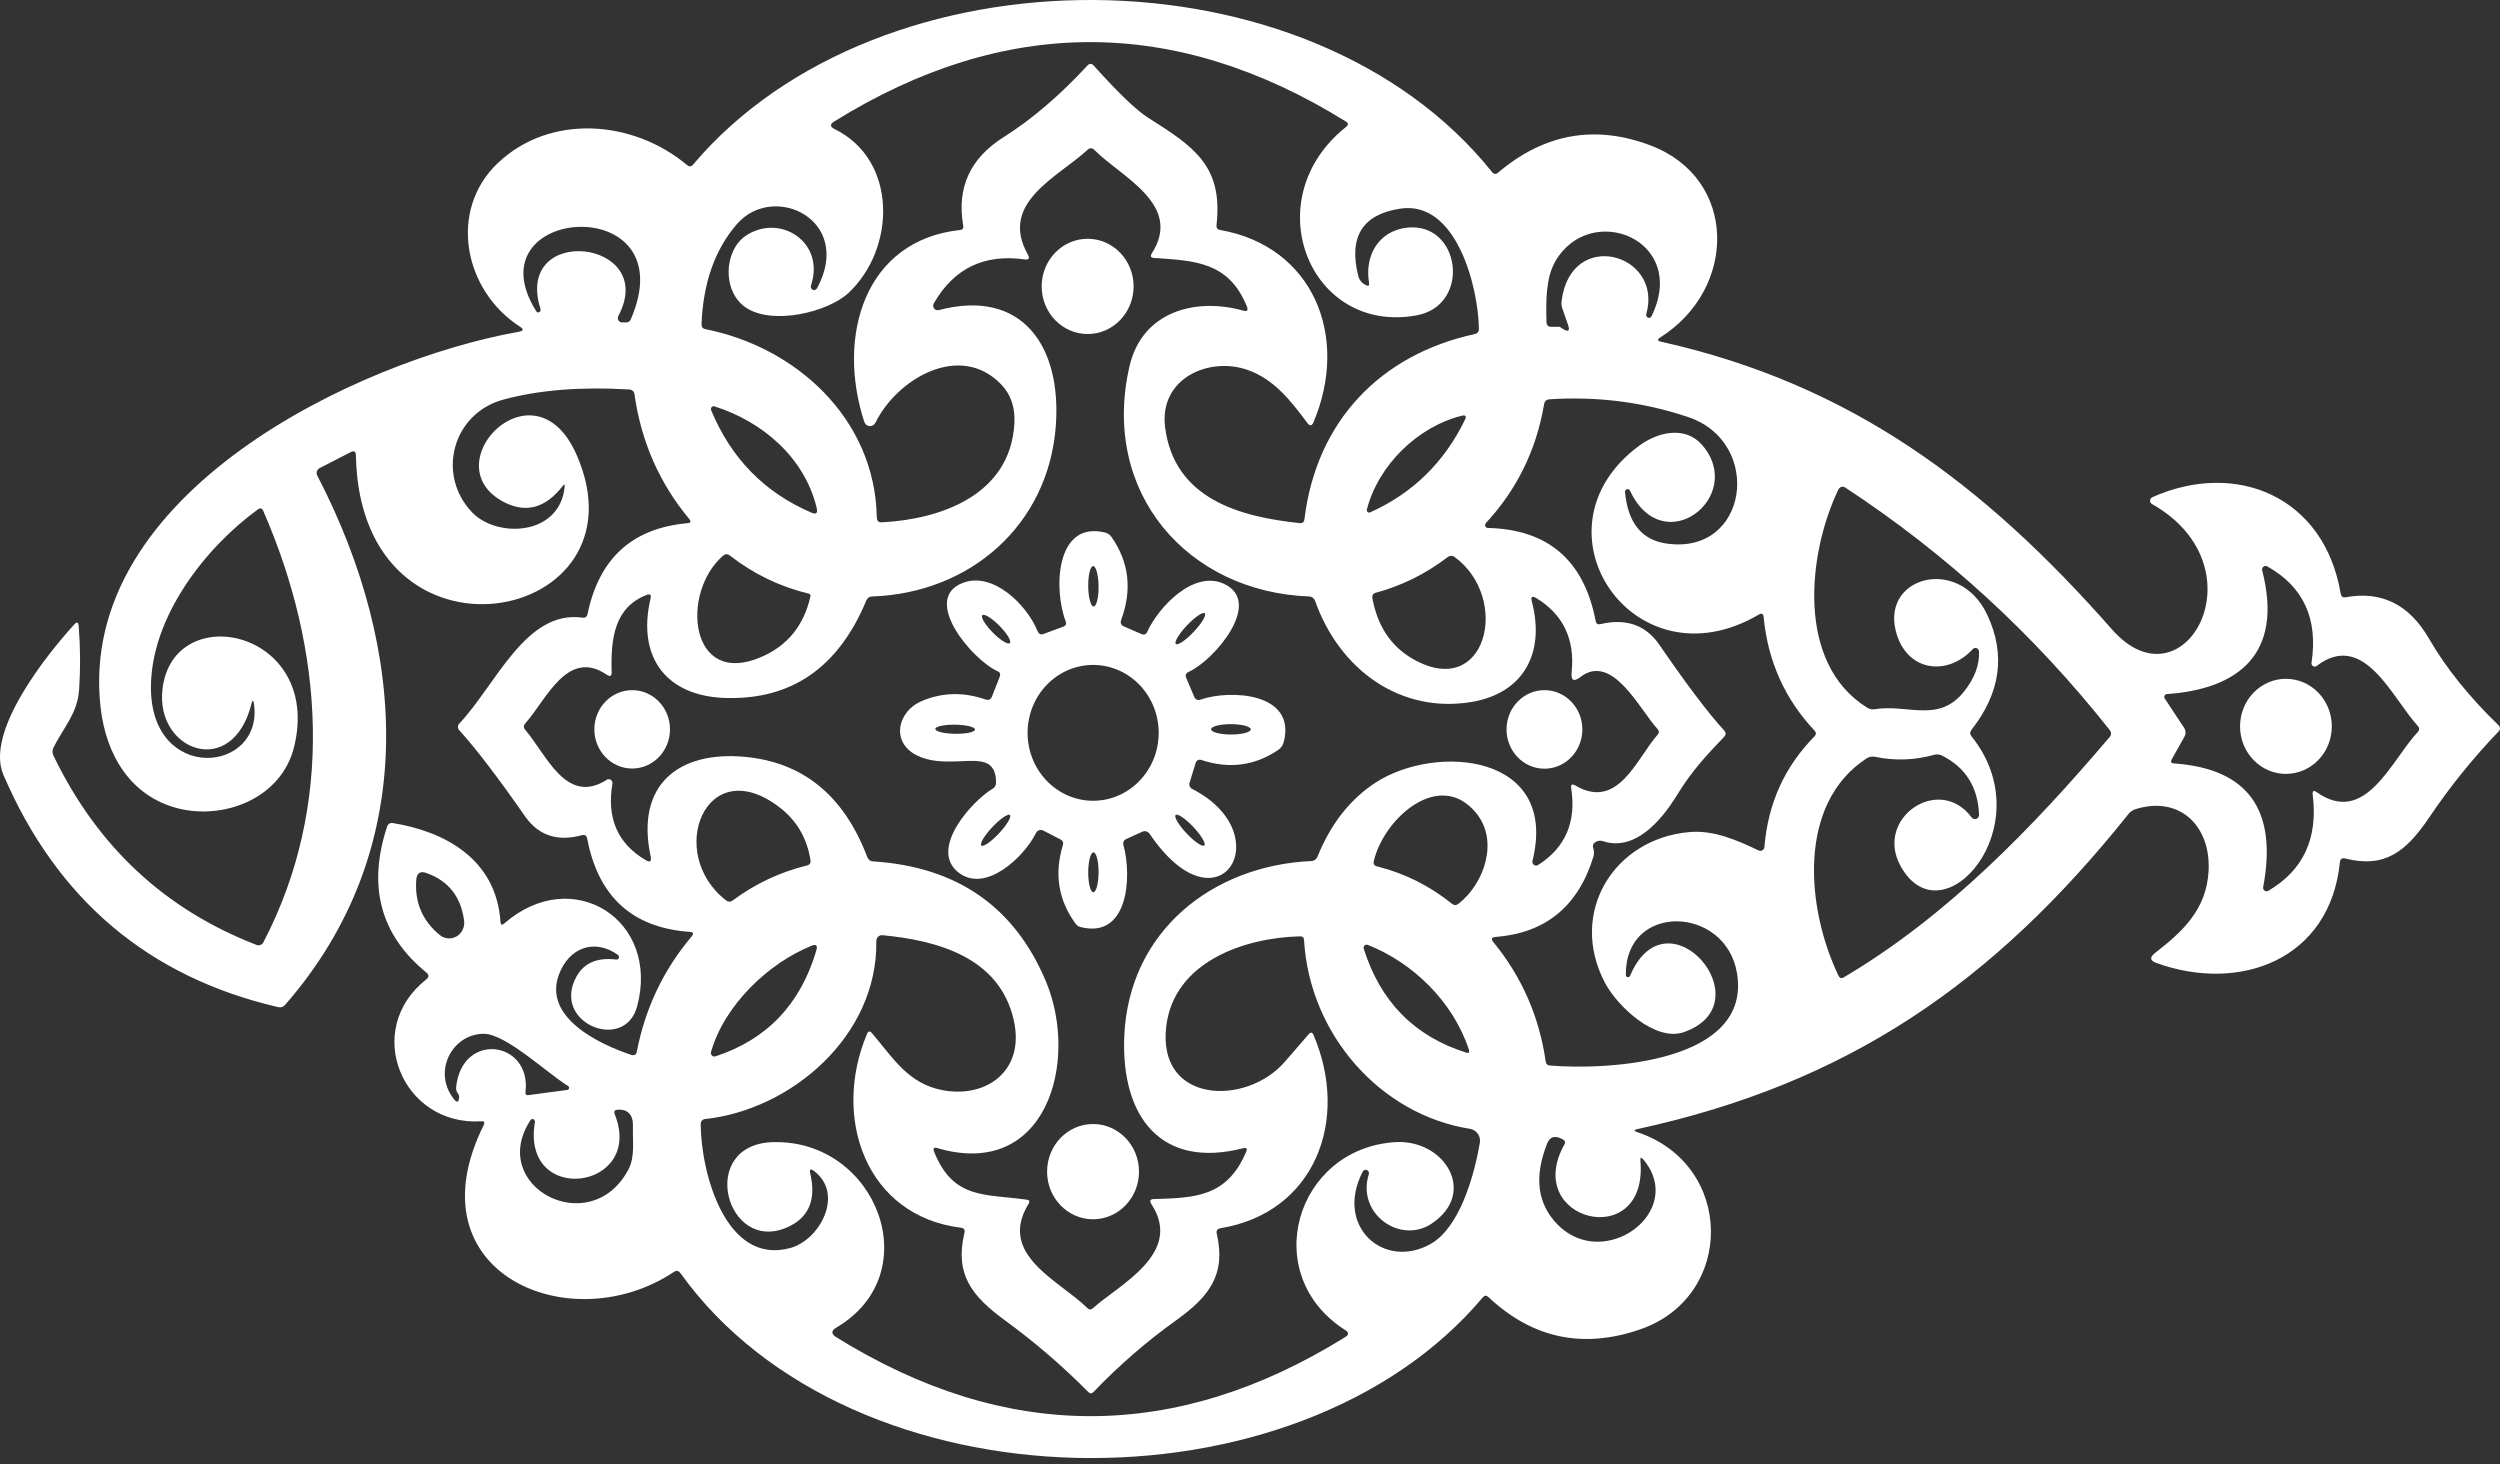
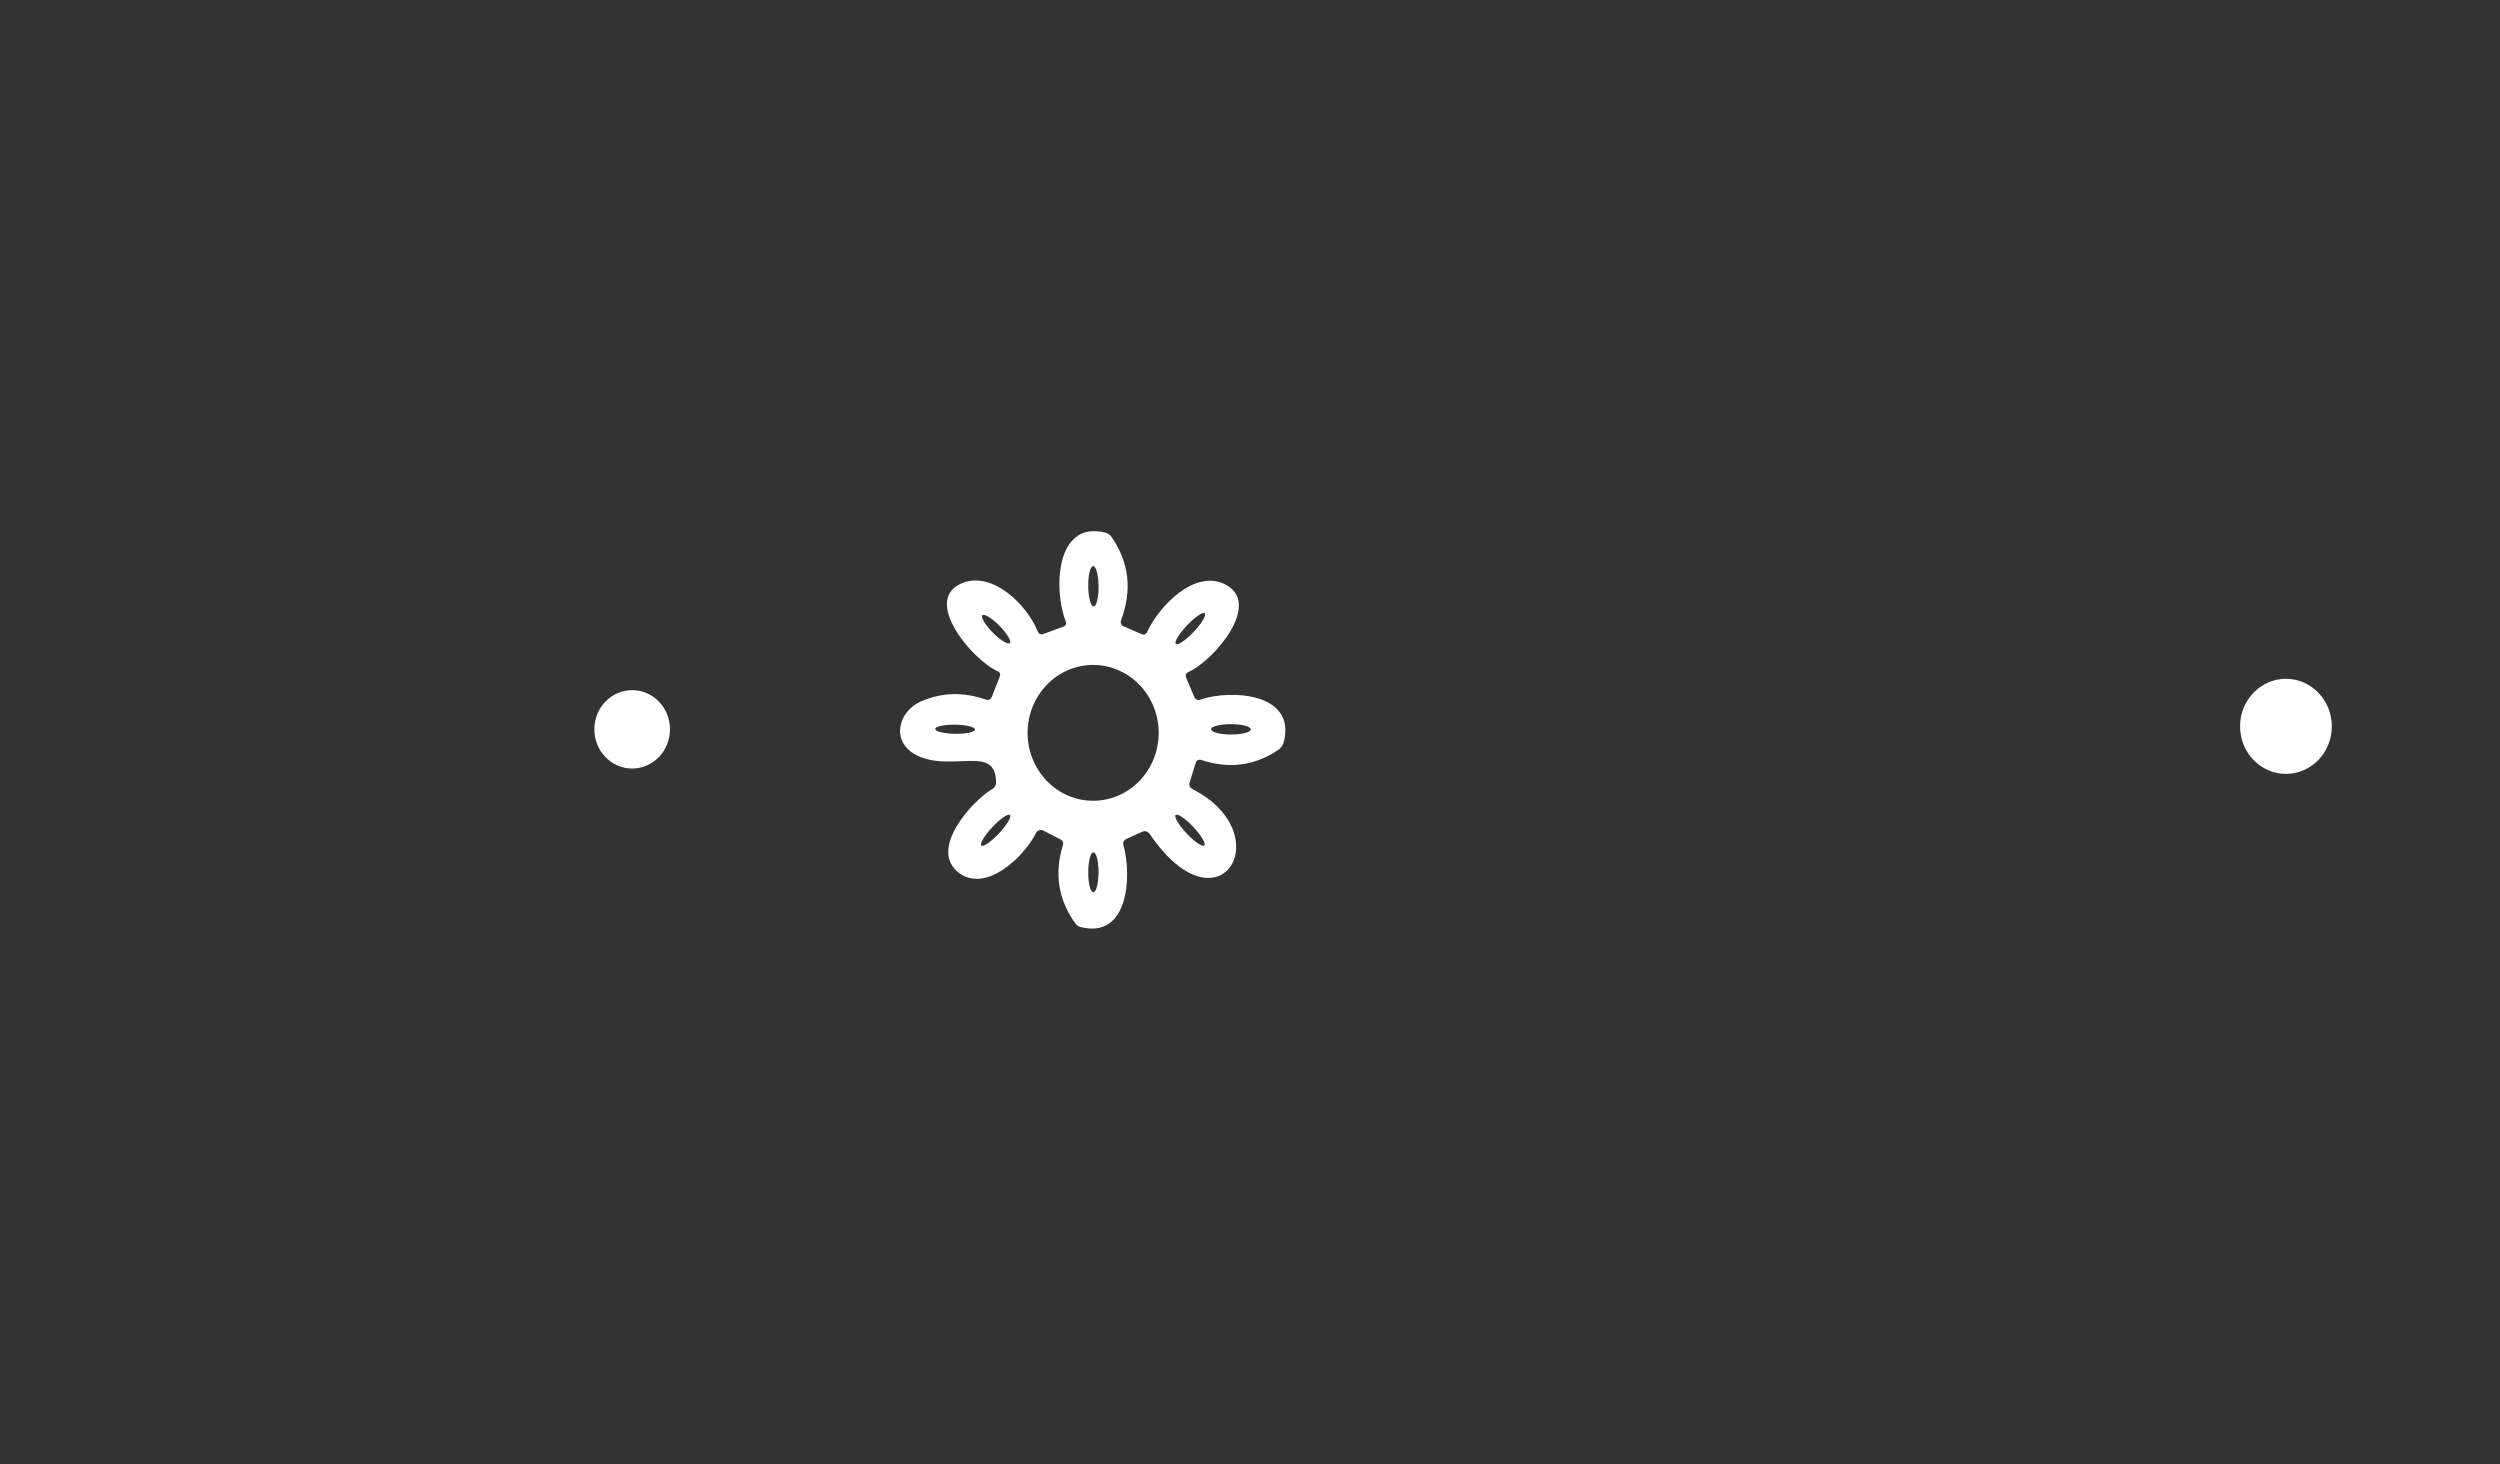
<svg xmlns="http://www.w3.org/2000/svg" width="181" height="106" viewBox="0 0 181 106" fill="none">
  <rect x="0" y="0" width="181" height="106" fill="#333333" stroke="none" />
-   <path d="M18.209 50.946C16.834 56.449 11.247 54.381 11.763 49.903C12.512 43.331 23.323 45.59 21.303 54.031C20.401 57.81 16.189 59.407 12.8 58.504C9.473 57.613 7.674 54.699 7.281 51.207C5.543 35.704 25.976 26.073 37.573 24.018C37.904 23.959 37.927 23.836 37.641 23.649C33.539 20.996 32.465 15.207 36.032 11.817C39.82 8.21 45.837 8.668 49.76 11.963C49.907 12.086 50.044 12.073 50.171 11.925C63.703 -4.081 94.811 -4.043 108.023 12.453C108.158 12.618 108.306 12.633 108.465 12.497C111.793 9.677 115.456 9.015 119.455 10.512C125.828 12.892 125.809 20.888 120.204 24.431C119.975 24.58 119.991 24.682 120.253 24.737C133.987 27.809 143.601 34.998 152.909 45.571C158.115 51.487 163.898 41.079 155.807 36.493C155.762 36.468 155.725 36.431 155.7 36.386C155.675 36.341 155.663 36.289 155.666 36.236C155.668 36.184 155.685 36.134 155.715 36.092C155.744 36.049 155.784 36.016 155.831 35.997C161.885 33.299 168.276 35.927 169.467 42.981C169.504 43.194 169.622 43.281 169.823 43.242C172.418 42.767 174.428 43.762 175.852 46.226C177.084 48.355 178.758 50.441 180.874 52.486C181.038 52.647 181.042 52.808 180.886 52.969C179.028 54.911 177.358 56.981 175.877 59.178C174.2 61.665 172.666 62.874 169.798 62.155C169.561 62.096 169.43 62.191 169.406 62.441C168.687 69.496 162.161 71.894 156.138 69.725C155.655 69.555 155.618 69.312 156.028 68.994C158.023 67.448 159.76 65.838 159.902 63.039C160.067 59.82 157.827 57.575 154.603 58.586C154.403 58.65 154.235 58.767 154.1 58.936C144.289 71.22 133.754 78.44 118.54 81.748C118.274 81.808 118.27 81.88 118.528 81.965C125.588 84.306 125.631 93.848 118.786 96.234C114.623 97.684 110.948 96.908 107.759 93.905C107.616 93.769 107.481 93.778 107.354 93.931C93.921 109.904 61.713 109.529 49.263 92.175C49.132 91.993 48.974 91.963 48.79 92.086C41.312 97.086 29.684 92.194 35.019 81.462C35.117 81.258 35.058 81.165 34.841 81.182C29.125 81.538 26.215 74.566 30.863 70.908C31.071 70.743 31.071 70.576 30.863 70.406C27.535 67.683 26.594 64.153 28.038 59.814C28.064 59.737 28.116 59.672 28.185 59.63C28.253 59.589 28.334 59.572 28.413 59.585C32.152 60.183 35.928 62.161 36.235 66.742C36.247 66.966 36.337 67.007 36.505 66.862C41.441 62.549 47.82 66.589 46.125 72.874C45.217 76.22 39.888 74.064 41.736 70.705C42.28 69.717 43.24 69.305 44.615 69.471C44.655 69.477 44.696 69.468 44.731 69.447C44.766 69.426 44.793 69.393 44.807 69.353C44.822 69.314 44.822 69.271 44.81 69.231C44.797 69.191 44.772 69.156 44.738 69.134C43.031 67.918 41.195 68.618 40.471 70.546C39.304 73.65 43.338 75.584 45.702 76.373C45.927 76.445 46.062 76.364 46.107 76.131C46.717 72.989 48.037 70.215 50.067 67.81C50.247 67.598 50.202 67.484 49.932 67.467C45.79 67.174 43.318 64.927 42.515 60.724C42.474 60.495 42.343 60.41 42.122 60.469C40.354 60.948 38.983 60.49 38.009 59.095C36.04 56.266 34.45 54.186 33.239 52.855C33.182 52.792 33.152 52.71 33.153 52.624C33.154 52.539 33.187 52.457 33.245 52.397C35.903 49.585 38.058 44.139 42.171 44.718C42.376 44.748 42.499 44.659 42.54 44.451C43.375 40.422 45.785 38.232 49.772 37.88C50.014 37.858 50.054 37.755 49.895 37.568C47.742 34.977 46.424 31.978 45.941 28.573C45.908 28.335 45.777 28.21 45.548 28.197C42.049 27.99 39.016 28.233 36.45 28.929C32.741 29.934 31.575 34.406 34.202 37.116C36.001 38.967 40.538 38.808 40.882 35.233C40.898 35.059 40.853 35.04 40.747 35.176C39.507 36.783 38.089 37.176 36.492 36.353C31.268 33.649 38.666 25.965 41.729 32.892C47.181 45.214 26.074 49.33 25.767 32.968C25.763 32.684 25.638 32.606 25.392 32.733L23.133 33.897C23.088 33.92 23.048 33.952 23.016 33.991C22.983 34.03 22.958 34.076 22.943 34.125C22.927 34.174 22.922 34.226 22.926 34.278C22.93 34.329 22.944 34.38 22.967 34.425C29.561 47.11 30.421 61.576 20.634 72.76C20.503 72.908 20.344 72.961 20.155 72.919C10.762 70.743 4.125 65.134 0.245 56.093C-1.099 52.956 3.438 47.339 5.378 45.208C5.57 44.996 5.676 45.034 5.697 45.322C5.82 46.866 5.83 48.404 5.728 49.935C5.617 51.633 4.604 52.664 3.867 54.133C3.825 54.221 3.803 54.316 3.802 54.412C3.801 54.508 3.821 54.602 3.861 54.687C7.029 61.277 11.937 65.853 18.584 68.415C18.674 68.448 18.773 68.448 18.862 68.412C18.951 68.377 19.024 68.311 19.069 68.224C24.226 58.332 23.465 47.091 19.062 36.995C18.977 36.792 18.846 36.754 18.67 36.881C14.808 39.693 10.965 44.686 10.928 49.699C10.866 56.773 19.105 55.997 18.387 50.959C18.342 50.658 18.283 50.653 18.209 50.946ZM94.651 30.621C93.411 28.954 92.226 27.459 90.348 26.791C87.567 25.793 83.889 27.37 84.356 30.958C85.031 36.13 89.764 37.415 94.093 37.873C94.302 37.899 94.418 37.803 94.443 37.587C95.308 30.443 99.999 25.659 106.759 24.19C106.971 24.147 107.076 24.014 107.072 23.789C107.023 20.748 105.439 14.495 101.386 15.105C98.648 15.517 97.631 17.137 98.335 19.966C98.413 20.279 98.603 20.509 98.906 20.653C99.082 20.733 99.154 20.676 99.121 20.481C98.777 18.464 99.846 16.721 101.847 16.486C105.752 16.028 106.556 22.116 102.547 22.835C94.787 24.234 90.882 14.412 97.457 9.189C97.637 9.049 97.631 8.918 97.439 8.795C85.094 1.136 72.75 1.134 60.406 8.789C60.074 8.992 60.082 9.179 60.43 9.348C64.992 11.581 64.875 18 61.419 21.219C59.982 22.567 55.985 23.579 54.021 22.281C52.259 21.123 52.406 18.127 54.008 17.058C56.464 15.43 59.761 17.517 58.717 20.665C58.695 20.725 58.696 20.79 58.719 20.849C58.742 20.907 58.786 20.955 58.842 20.981C58.898 21.007 58.961 21.01 59.019 20.989C59.077 20.968 59.125 20.925 59.153 20.869C61.83 15.926 56.022 13.172 53.364 16.212C51.767 18.044 50.91 20.46 50.791 23.458C50.783 23.67 50.877 23.795 51.074 23.833C57.52 25.099 63.346 30.214 63.481 37.46C63.486 37.714 63.61 37.833 63.856 37.816C68.08 37.593 73.133 35.869 73.44 30.685C73.513 29.514 73.192 28.56 72.476 27.822C69.504 24.743 64.943 27.421 63.383 30.602C63.344 30.682 63.283 30.748 63.207 30.792C63.132 30.836 63.046 30.856 62.96 30.85C62.874 30.844 62.791 30.812 62.722 30.758C62.653 30.703 62.602 30.629 62.573 30.545C60.541 24.298 62.616 17.389 69.517 16.651C69.697 16.63 69.77 16.526 69.738 16.34C69.259 13.6 70.229 11.467 72.648 9.94C74.702 8.642 76.728 6.912 78.726 4.749C78.881 4.579 79.037 4.581 79.192 4.755C80.973 6.74 82.289 8 83.14 8.534C86.449 10.621 88.555 12.02 88.076 16.282C88.052 16.494 88.14 16.617 88.34 16.651C95.063 17.834 97.727 24.342 95.1 30.564C94.981 30.844 94.832 30.863 94.651 30.621ZM74.176 18.782C71.258 18.367 69.068 19.427 67.607 21.963C67.575 22.019 67.56 22.084 67.563 22.149C67.567 22.213 67.588 22.276 67.625 22.328C67.663 22.381 67.714 22.42 67.773 22.442C67.832 22.465 67.896 22.468 67.957 22.453C74.047 20.85 76.865 25.112 76.442 30.825C75.908 38.02 70.235 42.943 63.138 43.185C62.937 43.189 62.798 43.287 62.72 43.478C60.706 48.329 57.303 50.681 52.51 50.533C48.305 50.405 46.088 47.657 47.101 43.325C47.163 43.062 47.071 42.977 46.825 43.071C44.498 43.961 44.21 46.207 44.283 48.65C44.292 48.951 44.175 49.019 43.934 48.853C41.079 46.907 39.556 50.66 38.033 52.371C37.894 52.528 37.892 52.685 38.027 52.842C39.556 54.604 40.98 58.344 43.934 56.455C43.978 56.427 44.029 56.413 44.081 56.414C44.133 56.416 44.184 56.432 44.226 56.461C44.269 56.491 44.303 56.532 44.322 56.581C44.342 56.63 44.348 56.683 44.339 56.735C43.913 59.241 44.721 61.09 46.764 62.282C47.067 62.456 47.181 62.367 47.108 62.015C45.99 56.767 49.176 54.388 53.843 54.788C58.111 55.153 61.095 57.577 62.794 62.06C62.867 62.25 63.003 62.352 63.199 62.365C69.273 62.747 73.446 65.637 75.717 71.036C78.149 76.818 75.785 85.444 67.865 83.123C67.607 83.046 67.529 83.137 67.632 83.396C69.025 86.857 71.322 86.43 74.342 86.857C74.531 86.882 74.573 86.98 74.471 87.149C72.187 90.864 76.743 92.728 78.72 94.7C78.855 94.836 78.994 94.838 79.137 94.707C80.985 93.034 85.706 90.756 83.361 87.175C83.21 86.937 83.271 86.816 83.545 86.812C86.498 86.723 88.837 86.678 90.225 83.383C90.319 83.154 90.249 83.069 90.016 83.129C84.03 84.668 81.169 80.82 81.396 75.069C81.697 67.391 87.831 62.651 94.946 62.34C95.042 62.336 95.134 62.304 95.212 62.248C95.291 62.191 95.352 62.113 95.388 62.021C96.346 59.647 97.752 57.857 99.606 56.652C103.971 53.828 112.88 54.553 110.952 62.32C110.938 62.374 110.94 62.431 110.958 62.483C110.975 62.536 111.008 62.581 111.05 62.615C111.093 62.648 111.145 62.668 111.198 62.671C111.252 62.674 111.305 62.66 111.351 62.632C113.328 61.377 114.13 59.528 113.758 57.085C113.712 56.801 113.811 56.729 114.052 56.869C117.146 58.688 118.473 54.947 120.007 53.198C120.134 53.054 120.132 52.912 120.001 52.772C118.73 51.41 116.741 47.212 114.408 49.025C113.934 49.39 113.727 49.269 113.788 48.662C114.03 46.279 113.178 44.493 111.234 43.306C110.919 43.115 110.811 43.202 110.909 43.567C111.879 47.282 110.307 50.183 106.556 50.819C101.436 51.684 96.997 48.541 95.21 43.497C95.18 43.408 95.124 43.331 95.051 43.276C94.977 43.22 94.89 43.188 94.799 43.185C86.001 42.867 79.665 35.685 81.777 26.512C82.698 22.536 86.572 21.524 90.016 22.491C90.299 22.572 90.385 22.472 90.274 22.192C88.966 18.941 86.486 18.878 83.551 18.674C83.314 18.662 83.261 18.551 83.392 18.343C85.663 14.806 81.175 12.815 79.248 10.869C79.076 10.695 78.902 10.691 78.726 10.856C76.62 12.809 72.304 14.673 74.41 18.413C74.573 18.706 74.496 18.829 74.176 18.782ZM45.671 23.115C49.723 13.744 34.012 14.838 38.819 22.529C38.84 22.569 38.875 22.599 38.916 22.612C38.957 22.626 39.002 22.622 39.042 22.602C39.081 22.582 39.112 22.547 39.129 22.504C39.146 22.461 39.147 22.413 39.132 22.37C37.168 16.142 47.721 17.326 44.768 22.873C44.743 22.921 44.73 22.976 44.731 23.031C44.732 23.087 44.747 23.141 44.774 23.188C44.801 23.236 44.84 23.275 44.886 23.302C44.933 23.329 44.985 23.344 45.039 23.344H45.333C45.493 23.344 45.605 23.267 45.671 23.115ZM112.941 23.674L113.168 23.821C113.557 24.058 113.676 23.956 113.524 23.515L113.107 22.319C113.054 22.156 113.037 21.984 113.058 21.817C113.702 16.46 120.437 18.35 119.191 22.733C119.176 22.785 119.18 22.841 119.203 22.891C119.226 22.941 119.266 22.98 119.314 23C119.363 23.02 119.417 23.02 119.464 23C119.512 22.98 119.55 22.941 119.572 22.892C122.285 17.338 115.145 14.539 112.609 18.916C111.891 20.157 111.934 21.881 111.965 23.312C111.969 23.545 112.083 23.662 112.309 23.662H112.892C112.908 23.662 112.925 23.666 112.941 23.674ZM115.36 62.034C114.255 65.622 111.893 67.556 108.275 67.836C107.988 67.861 107.937 67.986 108.121 68.211C110.18 70.722 111.443 73.606 111.91 76.863C111.938 77.037 112.036 77.13 112.204 77.143C116.496 77.505 126.822 76.907 125.76 70.463C124.944 65.539 117.644 65.323 117.711 70.584C117.711 70.622 117.724 70.659 117.747 70.689C117.771 70.718 117.803 70.739 117.84 70.746C117.876 70.754 117.913 70.748 117.946 70.73C117.979 70.712 118.004 70.683 118.018 70.648C120.701 64.293 127.835 72.651 121.917 74.725C119.836 75.457 117.073 72.83 116.189 71.137C113.53 66.048 116.87 60.698 122.34 60.24C124.084 60.094 125.742 60.819 127.332 61.576C127.375 61.596 127.422 61.604 127.468 61.601C127.515 61.598 127.56 61.583 127.601 61.558C127.641 61.533 127.675 61.499 127.7 61.458C127.724 61.417 127.739 61.37 127.743 61.322C128.001 58.175 129.206 55.509 131.359 53.325C131.503 53.181 131.505 53.035 131.365 52.886C129.221 50.605 127.995 47.869 127.688 44.68C127.663 44.43 127.547 44.368 127.338 44.495C118.295 49.82 110.516 38.331 118.651 32.288C120.044 31.251 122.021 30.825 123.231 32.212C126.454 35.927 120.419 40.685 118.006 35.513C117.985 35.475 117.953 35.445 117.913 35.428C117.874 35.411 117.831 35.408 117.79 35.42C117.749 35.431 117.713 35.457 117.687 35.492C117.662 35.528 117.649 35.571 117.65 35.615C117.855 37.837 118.847 39.082 120.628 39.349C126.601 40.24 127.688 32.027 122.224 30.195C118.982 29.109 115.632 28.681 112.174 28.91C111.957 28.927 111.83 29.046 111.793 29.266C111.228 32.583 109.822 35.452 107.575 37.873C107.549 37.903 107.531 37.94 107.524 37.98C107.517 38.019 107.521 38.06 107.535 38.097C107.549 38.134 107.573 38.165 107.604 38.188C107.635 38.21 107.672 38.222 107.71 38.223C112.081 38.325 114.687 40.571 115.526 44.96C115.563 45.155 115.675 45.231 115.863 45.189C117.73 44.748 119.158 45.25 120.149 46.697C122.113 49.559 123.673 51.623 124.827 52.886C124.97 53.039 124.97 53.192 124.827 53.344C123.489 54.757 122.512 55.774 121.401 57.587C120.265 59.432 118.362 61.659 116.054 60.902C115.861 60.838 115.681 60.859 115.513 60.965C115.341 61.071 115.288 61.222 115.354 61.417C115.419 61.625 115.421 61.831 115.36 62.034ZM59.129 36.779C58.251 33.096 55.15 30.494 51.718 29.419C51.683 29.409 51.646 29.409 51.611 29.42C51.575 29.431 51.544 29.452 51.52 29.48C51.495 29.509 51.479 29.544 51.473 29.581C51.467 29.619 51.471 29.657 51.485 29.692C52.926 33.183 55.347 35.657 58.748 37.116C59.092 37.265 59.219 37.152 59.129 36.779ZM105.838 30.099C102.676 30.876 99.802 33.643 98.961 36.887C98.953 36.919 98.954 36.953 98.963 36.985C98.973 37.017 98.99 37.046 99.015 37.068C99.039 37.09 99.069 37.104 99.101 37.109C99.132 37.114 99.165 37.11 99.195 37.097C102.269 35.719 104.557 33.486 106.059 30.398C106.19 30.131 106.116 30.032 105.838 30.099ZM143.865 44.489C145.224 47.36 144.85 50.14 142.742 52.829C142.611 52.995 142.613 53.16 142.748 53.325C147.936 59.801 140.581 68.198 137.585 62.67C135.718 59.222 140.403 56.029 142.748 59.184C142.788 59.236 142.842 59.273 142.903 59.292C142.964 59.31 143.029 59.308 143.089 59.286C143.148 59.264 143.199 59.223 143.234 59.17C143.268 59.116 143.285 59.052 143.282 58.987C143.208 56.994 142.316 55.567 140.605 54.706C140.428 54.615 140.225 54.595 140.034 54.648C138.622 55.043 137.198 55.092 135.761 54.795C135.653 54.771 135.541 54.769 135.432 54.79C135.323 54.81 135.22 54.853 135.129 54.916C130.095 58.205 130.776 65.781 133.103 70.629C133.189 70.819 133.32 70.862 133.496 70.756C140.931 66.36 147.119 59.973 152.737 53.363C152.876 53.198 152.878 53.028 152.743 52.855C147.267 45.929 140.884 40.076 133.594 35.297C133.553 35.27 133.508 35.252 133.46 35.244C133.412 35.237 133.363 35.24 133.316 35.254C133.269 35.268 133.225 35.292 133.187 35.325C133.15 35.357 133.119 35.398 133.097 35.443C130.868 40.106 130.027 48.032 135.178 51.232C135.354 51.343 135.542 51.381 135.743 51.347C138.113 50.959 140.354 52.384 142.195 50.068C142.957 49.114 143.319 48.149 143.282 47.174C143.28 47.12 143.263 47.068 143.232 47.025C143.202 46.981 143.16 46.948 143.112 46.929C143.063 46.91 143.011 46.906 142.96 46.918C142.91 46.93 142.864 46.957 142.828 46.996C141.041 48.929 138.272 48.637 137.376 46.086C135.878 41.805 141.796 40.106 143.865 44.489ZM58.558 42.981C56.462 42.477 54.555 41.554 52.836 40.214C52.672 40.091 52.512 40.096 52.357 40.227C49.244 42.905 49.907 49.82 55.113 47.568C57.013 46.75 58.2 45.289 58.674 43.185C58.699 43.075 58.66 43.007 58.558 42.981ZM105.334 40.342C105.154 40.21 104.974 40.212 104.794 40.348C103.222 41.548 101.491 42.405 99.6 42.918C99.403 42.973 99.324 43.105 99.361 43.312C99.733 45.331 100.707 46.794 102.283 47.702C107.6 50.762 109.411 43.35 105.334 40.342ZM167.736 57.358C171.26 59.839 173.126 55.043 175.029 53.02C175.181 52.859 175.181 52.698 175.029 52.536C173.2 50.545 171.143 45.596 167.723 48.217C167.686 48.246 167.641 48.262 167.595 48.264C167.548 48.266 167.502 48.254 167.462 48.228C167.423 48.203 167.391 48.166 167.372 48.122C167.353 48.078 167.347 48.029 167.355 47.982C167.838 44.797 166.768 42.471 164.144 41.003C164.101 40.98 164.053 40.969 164.004 40.974C163.956 40.978 163.91 40.997 163.872 41.028C163.833 41.059 163.804 41.101 163.788 41.148C163.773 41.196 163.77 41.247 163.782 41.296C165.341 47.358 162.05 49.89 156.875 50.253C156.84 50.255 156.807 50.267 156.779 50.288C156.75 50.308 156.727 50.335 156.713 50.368C156.698 50.4 156.691 50.436 156.694 50.471C156.696 50.507 156.708 50.541 156.728 50.571L158.115 52.67C158.262 52.895 158.271 53.126 158.14 53.363L157.237 54.973C157.135 55.16 157.186 55.259 157.391 55.272C162.752 55.645 164.907 58.629 163.855 64.222C163.846 64.27 163.849 64.32 163.866 64.366C163.883 64.412 163.913 64.452 163.951 64.481C163.989 64.51 164.035 64.527 164.082 64.529C164.13 64.532 164.177 64.52 164.218 64.496C166.759 63.016 167.834 60.7 167.441 57.549C167.404 57.257 167.502 57.193 167.736 57.358ZM56.44 58.453C51.098 54.349 48.151 61.792 52.578 65.196C52.733 65.31 52.889 65.31 53.044 65.196C54.678 63.983 56.474 63.137 58.435 62.658C58.631 62.607 58.713 62.477 58.68 62.27C58.423 60.671 57.676 59.398 56.44 58.453ZM106.906 58.904C104.26 55.596 100.189 59.241 99.465 62.333C99.412 62.545 99.489 62.677 99.698 62.727C101.691 63.224 103.498 64.125 105.119 65.431C105.275 65.558 105.434 65.558 105.598 65.431C107.465 63.968 108.514 60.908 106.906 58.904ZM30.869 63.205C30.419 63.044 30.175 63.209 30.138 63.701C30.015 65.334 30.582 66.665 31.839 67.696C32.01 67.837 32.218 67.921 32.435 67.938C32.653 67.956 32.871 67.905 33.061 67.792C33.25 67.68 33.403 67.511 33.499 67.308C33.596 67.105 33.631 66.877 33.601 66.653C33.371 64.914 32.461 63.764 30.869 63.205ZM63.132 74.802C64.679 76.621 65.735 78.434 68.215 78.924C71.371 79.541 74.262 77.556 73.384 73.803C72.335 69.293 67.841 68.084 63.893 67.709C63.835 67.703 63.777 67.71 63.722 67.729C63.668 67.749 63.618 67.779 63.575 67.819C63.533 67.86 63.499 67.909 63.477 67.963C63.455 68.017 63.444 68.076 63.445 68.135C63.549 75.037 57.25 80.349 51.068 81.017C50.842 81.042 50.73 81.172 50.73 81.405C50.754 84.916 52.541 91.641 57.219 90.356C59.386 89.757 61.136 86.418 58.926 84.776C58.676 84.59 58.588 84.651 58.662 84.961C59.108 86.861 58.56 88.156 57.017 88.848C52.559 90.845 50.435 82.83 55.985 82.69C63.445 82.505 67.233 92.175 60.559 96.113C60.166 96.342 60.164 96.577 60.553 96.819C72.84 104.44 85.123 104.433 97.402 96.8C97.664 96.634 97.664 96.469 97.402 96.303C91.091 92.289 93.792 83.154 101.012 82.69C104.579 82.467 107.016 86.373 103.627 88.606C101.344 90.101 98.2 87.849 99.103 85.012C99.12 84.954 99.116 84.891 99.091 84.836C99.066 84.781 99.023 84.737 98.969 84.712C98.916 84.688 98.855 84.685 98.799 84.704C98.743 84.723 98.696 84.762 98.667 84.815C96.598 88.79 100.202 91.959 103.566 90.069C105.672 88.886 106.722 85.165 107.139 82.754C107.16 82.638 107.158 82.52 107.134 82.406C107.109 82.291 107.063 82.183 106.997 82.088C106.931 81.992 106.847 81.911 106.75 81.85C106.654 81.788 106.546 81.747 106.433 81.729C99.944 80.705 94.817 74.91 94.412 68.058C94.4 67.876 94.306 67.787 94.13 67.791C90.065 67.887 85.019 69.642 84.442 74.267C83.736 79.935 90.243 80.101 93.025 76.869C93.565 76.237 94.14 75.573 94.75 74.878C94.893 74.708 95.01 74.727 95.1 74.935C97.74 81.119 95.18 87.805 88.359 88.924C88.129 88.962 88.041 89.098 88.095 89.331C88.776 92.277 87.548 93.873 85.16 95.585C83.003 97.128 81.008 98.859 79.174 100.776C79.047 100.911 78.92 100.913 78.793 100.782C76.919 98.891 74.917 97.169 72.789 95.616C70.37 93.854 69.111 92.277 69.823 89.274C69.881 89.041 69.795 88.911 69.566 88.886C62.696 88.034 60.215 80.941 62.769 74.859C62.859 74.643 62.98 74.624 63.132 74.802ZM58.76 68.472C55.66 69.719 52.461 72.734 51.479 76.157C51.465 76.202 51.464 76.251 51.475 76.297C51.487 76.344 51.51 76.386 51.543 76.419C51.576 76.453 51.617 76.477 51.662 76.487C51.707 76.498 51.754 76.496 51.798 76.481C55.527 75.26 57.962 72.7 59.104 68.803C59.206 68.447 59.092 68.336 58.76 68.472ZM106.347 75.991C105.205 72.524 102.283 69.681 99.017 68.408C98.979 68.393 98.938 68.39 98.898 68.398C98.859 68.406 98.822 68.425 98.793 68.454C98.763 68.482 98.742 68.519 98.732 68.559C98.722 68.599 98.722 68.642 98.734 68.682C99.938 72.52 102.408 75.028 106.145 76.207C106.345 76.271 106.413 76.199 106.347 75.991ZM41.134 78.631C39.568 77.664 36.591 74.814 34.988 74.846C32.723 74.878 31.28 77.613 32.882 79.598C33.083 79.848 33.202 79.81 33.239 79.484C33.251 79.361 33.226 79.261 33.165 79.185C33.054 79.049 33.007 78.892 33.024 78.714C33.447 74.63 38.494 75.368 38.046 79.064C38.025 79.234 38.097 79.308 38.261 79.287L41.072 78.911C41.102 78.907 41.131 78.894 41.153 78.873C41.175 78.852 41.191 78.824 41.198 78.793C41.205 78.763 41.202 78.731 41.191 78.702C41.179 78.673 41.159 78.648 41.134 78.631ZM44.511 80.68C46.69 86.17 37.696 87.366 38.727 81.24C38.735 81.197 38.728 81.153 38.709 81.116C38.689 81.078 38.657 81.049 38.618 81.033C38.579 81.017 38.537 81.016 38.497 81.029C38.458 81.042 38.424 81.07 38.402 81.106C35.271 85.915 42.748 89.84 45.493 84.681C45.996 83.727 45.788 82.594 45.824 81.513C45.849 80.718 45.45 80.285 44.707 80.343C44.494 80.359 44.429 80.472 44.511 80.68ZM118.767 84.058C119.332 90.699 110.147 88.409 113.266 82.855C113.348 82.711 113.32 82.597 113.18 82.512C112.611 82.177 112.223 82.27 112.014 82.792C111.052 85.213 111.304 87.168 112.769 88.657C116.152 92.099 122.113 87.703 118.988 83.962C118.816 83.754 118.743 83.786 118.767 84.058Z" fill="white" />
-   <path d="M78.745 24.183C80.583 24.183 82.073 22.64 82.073 20.735C82.073 18.831 80.583 17.287 78.745 17.287C76.907 17.287 75.417 18.831 75.417 20.735C75.417 22.64 76.907 24.183 78.745 24.183Z" fill="white" />
  <path d="M75.558 45.895L76.976 45.373C77.168 45.301 77.227 45.168 77.154 44.973C76.276 42.708 76.405 37.682 80.002 38.554C80.192 38.599 80.36 38.714 80.475 38.879C81.744 40.698 81.977 42.697 81.175 44.877C81.093 45.102 81.159 45.261 81.372 45.355L82.63 45.901C82.831 45.991 82.976 45.933 83.066 45.73C83.913 43.898 86.437 41.258 88.616 42.269C91.502 43.611 87.885 47.829 86.062 48.643C85.853 48.737 85.796 48.889 85.89 49.101L86.455 50.431C86.549 50.656 86.709 50.728 86.934 50.647C89.046 49.916 93.865 50.126 92.945 53.72C92.885 53.957 92.743 54.161 92.545 54.292C90.851 55.442 89.003 55.688 87.001 55.03C86.776 54.954 86.627 55.035 86.553 55.272L86.136 56.633C86.066 56.862 86.136 57.03 86.344 57.136C92.73 60.418 88.254 67.772 83.238 60.374C83.181 60.288 83.097 60.225 83 60.196C82.902 60.167 82.798 60.174 82.704 60.215L81.556 60.736C81.355 60.826 81.284 60.98 81.341 61.201C81.967 63.491 81.685 68.02 78.21 67.111C78.078 67.073 77.962 66.993 77.878 66.882C76.626 65.177 76.317 63.279 76.951 61.188C77.008 61.002 76.951 60.864 76.779 60.775L75.533 60.132C75.439 60.084 75.331 60.077 75.232 60.11C75.133 60.143 75.052 60.215 75.005 60.31C74.152 62.041 71.34 64.719 69.375 63.154C67.245 61.455 70.376 57.988 71.874 57.098C72.029 57.004 72.109 56.867 72.113 56.684C72.126 55.98 71.919 55.514 71.493 55.285C70.486 54.744 68.172 55.603 66.361 54.68C64.457 53.707 65.004 51.487 66.735 50.755C68.221 50.128 69.758 50.09 71.346 50.641C71.575 50.721 71.735 50.645 71.825 50.412L72.377 49.006C72.455 48.811 72.402 48.673 72.218 48.592C70.364 47.759 66.668 43.351 69.725 42.193C71.904 41.372 74.354 43.796 75.122 45.698C75.208 45.906 75.353 45.971 75.558 45.895ZM79.179 43.91C79.228 43.91 79.276 43.871 79.321 43.797C79.365 43.723 79.405 43.615 79.438 43.478C79.472 43.342 79.497 43.181 79.514 43.003C79.531 42.825 79.538 42.635 79.536 42.443C79.534 42.25 79.522 42.06 79.501 41.883C79.48 41.706 79.45 41.545 79.414 41.409C79.378 41.274 79.335 41.167 79.289 41.094C79.242 41.021 79.193 40.984 79.144 40.984C79.095 40.985 79.047 41.023 79.002 41.097C78.957 41.172 78.918 41.28 78.884 41.416C78.851 41.552 78.826 41.714 78.809 41.892C78.792 42.069 78.785 42.26 78.787 42.452C78.789 42.644 78.801 42.834 78.822 43.012C78.843 43.189 78.872 43.35 78.909 43.485C78.945 43.621 78.988 43.728 79.034 43.801C79.08 43.874 79.129 43.911 79.179 43.91ZM85.129 46.621C85.16 46.652 85.218 46.655 85.299 46.629C85.381 46.602 85.484 46.547 85.603 46.467C85.723 46.386 85.856 46.282 85.995 46.16C86.135 46.037 86.277 45.9 86.415 45.754C86.553 45.609 86.684 45.459 86.799 45.312C86.915 45.166 87.013 45.026 87.088 44.901C87.164 44.776 87.215 44.668 87.239 44.583C87.263 44.498 87.26 44.438 87.229 44.406C87.198 44.375 87.14 44.372 87.058 44.398C86.977 44.425 86.874 44.48 86.754 44.56C86.635 44.641 86.501 44.745 86.362 44.867C86.223 44.99 86.08 45.127 85.942 45.273C85.804 45.418 85.674 45.568 85.558 45.715C85.443 45.861 85.345 46.001 85.269 46.126C85.194 46.251 85.142 46.359 85.118 46.444C85.094 46.529 85.098 46.589 85.129 46.621ZM73.118 46.558C73.15 46.526 73.154 46.467 73.133 46.386C73.111 46.305 73.063 46.203 72.992 46.086C72.921 45.969 72.829 45.84 72.719 45.705C72.61 45.57 72.486 45.433 72.355 45.301C72.09 45.034 71.811 44.804 71.579 44.662C71.348 44.521 71.183 44.478 71.12 44.545C71.089 44.578 71.085 44.636 71.106 44.718C71.128 44.798 71.175 44.9 71.246 45.017C71.317 45.134 71.41 45.263 71.52 45.398C71.629 45.533 71.753 45.67 71.884 45.803C72.149 46.069 72.428 46.299 72.659 46.441C72.891 46.583 73.056 46.625 73.118 46.558ZM83.889 53.058C83.889 51.754 83.389 50.503 82.499 49.581C81.609 48.659 80.402 48.141 79.143 48.141C77.884 48.141 76.677 48.659 75.787 49.581C74.897 50.503 74.397 51.754 74.397 53.058C74.397 54.362 74.897 55.613 75.787 56.535C76.677 57.458 77.884 57.976 79.143 57.976C80.402 57.976 81.609 57.458 82.499 56.535C83.389 55.613 83.889 54.362 83.889 53.058ZM70.591 52.818C70.592 52.73 70.442 52.644 70.173 52.578C69.904 52.512 69.54 52.472 69.159 52.467C68.778 52.461 68.412 52.491 68.141 52.549C67.871 52.607 67.719 52.689 67.718 52.777C67.716 52.864 67.867 52.951 68.135 53.017C68.404 53.083 68.769 53.123 69.15 53.128C69.531 53.134 69.896 53.104 70.167 53.046C70.437 52.988 70.589 52.906 70.591 52.818ZM90.556 52.806C90.556 52.757 90.519 52.708 90.447 52.663C90.375 52.617 90.269 52.575 90.136 52.54C90.002 52.505 89.844 52.477 89.67 52.458C89.496 52.439 89.309 52.429 89.12 52.428C88.739 52.428 88.374 52.467 88.104 52.536C87.835 52.606 87.683 52.702 87.683 52.801C87.683 52.85 87.72 52.899 87.792 52.945C87.864 52.991 87.97 53.032 88.103 53.067C88.237 53.102 88.395 53.13 88.569 53.15C88.743 53.169 88.93 53.179 89.119 53.179C89.5 53.18 89.865 53.141 90.135 53.071C90.404 53.001 90.556 52.906 90.556 52.806ZM71.045 61.215C71.076 61.246 71.133 61.248 71.213 61.221C71.293 61.194 71.395 61.139 71.513 61.059C71.632 60.978 71.763 60.874 71.901 60.752C72.038 60.63 72.179 60.493 72.315 60.349C72.452 60.204 72.581 60.054 72.695 59.909C72.809 59.764 72.906 59.625 72.981 59.501C73.056 59.376 73.106 59.269 73.13 59.185C73.154 59.101 73.151 59.042 73.12 59.011C73.09 58.98 73.033 58.978 72.952 59.005C72.872 59.032 72.77 59.087 72.652 59.167C72.534 59.248 72.402 59.352 72.264 59.474C72.127 59.596 71.986 59.733 71.85 59.878C71.713 60.022 71.585 60.172 71.47 60.317C71.356 60.463 71.259 60.602 71.184 60.726C71.109 60.85 71.059 60.957 71.035 61.041C71.011 61.125 71.014 61.184 71.045 61.215ZM87.194 61.207C87.257 61.143 87.207 60.966 87.057 60.715C86.906 60.463 86.667 60.158 86.391 59.866C86.255 59.722 86.113 59.585 85.975 59.464C85.837 59.342 85.705 59.239 85.587 59.159C85.468 59.079 85.365 59.025 85.284 58.999C85.204 58.972 85.146 58.975 85.115 59.007C85.052 59.071 85.101 59.248 85.252 59.499C85.402 59.75 85.642 60.055 85.917 60.347C86.054 60.492 86.195 60.628 86.333 60.75C86.471 60.871 86.603 60.975 86.722 61.054C86.84 61.134 86.943 61.189 87.024 61.215C87.105 61.241 87.163 61.238 87.194 61.207ZM79.156 64.598C79.256 64.598 79.352 64.447 79.423 64.176C79.494 63.905 79.535 63.538 79.536 63.155C79.537 62.966 79.528 62.778 79.509 62.602C79.491 62.427 79.464 62.268 79.43 62.134C79.395 61.999 79.354 61.893 79.309 61.82C79.264 61.748 79.215 61.71 79.166 61.71C79.067 61.709 78.971 61.861 78.9 62.132C78.829 62.402 78.788 62.77 78.787 63.153C78.786 63.342 78.795 63.53 78.814 63.705C78.832 63.88 78.859 64.04 78.893 64.174C78.927 64.308 78.968 64.415 79.014 64.487C79.059 64.56 79.107 64.598 79.156 64.598Z" fill="white" />
  <path d="M165.501 56.029C167.336 56.029 168.823 54.489 168.823 52.588C168.823 50.687 167.336 49.146 165.501 49.146C163.667 49.146 162.18 50.687 162.18 52.588C162.18 54.489 163.667 56.029 165.501 56.029Z" fill="white" />
  <path d="M45.769 55.641C47.281 55.641 48.507 54.371 48.507 52.804C48.507 51.237 47.281 49.967 45.769 49.967C44.257 49.967 43.031 51.237 43.031 52.804C43.031 54.371 44.257 55.641 45.769 55.641Z" fill="white" />
-   <path d="M111.817 55.654C113.333 55.654 114.562 54.381 114.562 52.81C114.562 51.24 113.333 49.967 111.817 49.967C110.302 49.967 109.073 51.24 109.073 52.81C109.073 54.381 110.302 55.654 111.817 55.654Z" fill="white" />
-   <path d="M79.136 88.275C80.974 88.275 82.464 86.732 82.464 84.827C82.464 82.923 80.974 81.379 79.136 81.379C77.299 81.379 75.809 82.923 75.809 84.827C75.809 86.732 77.299 88.275 79.136 88.275Z" fill="white" />
</svg>